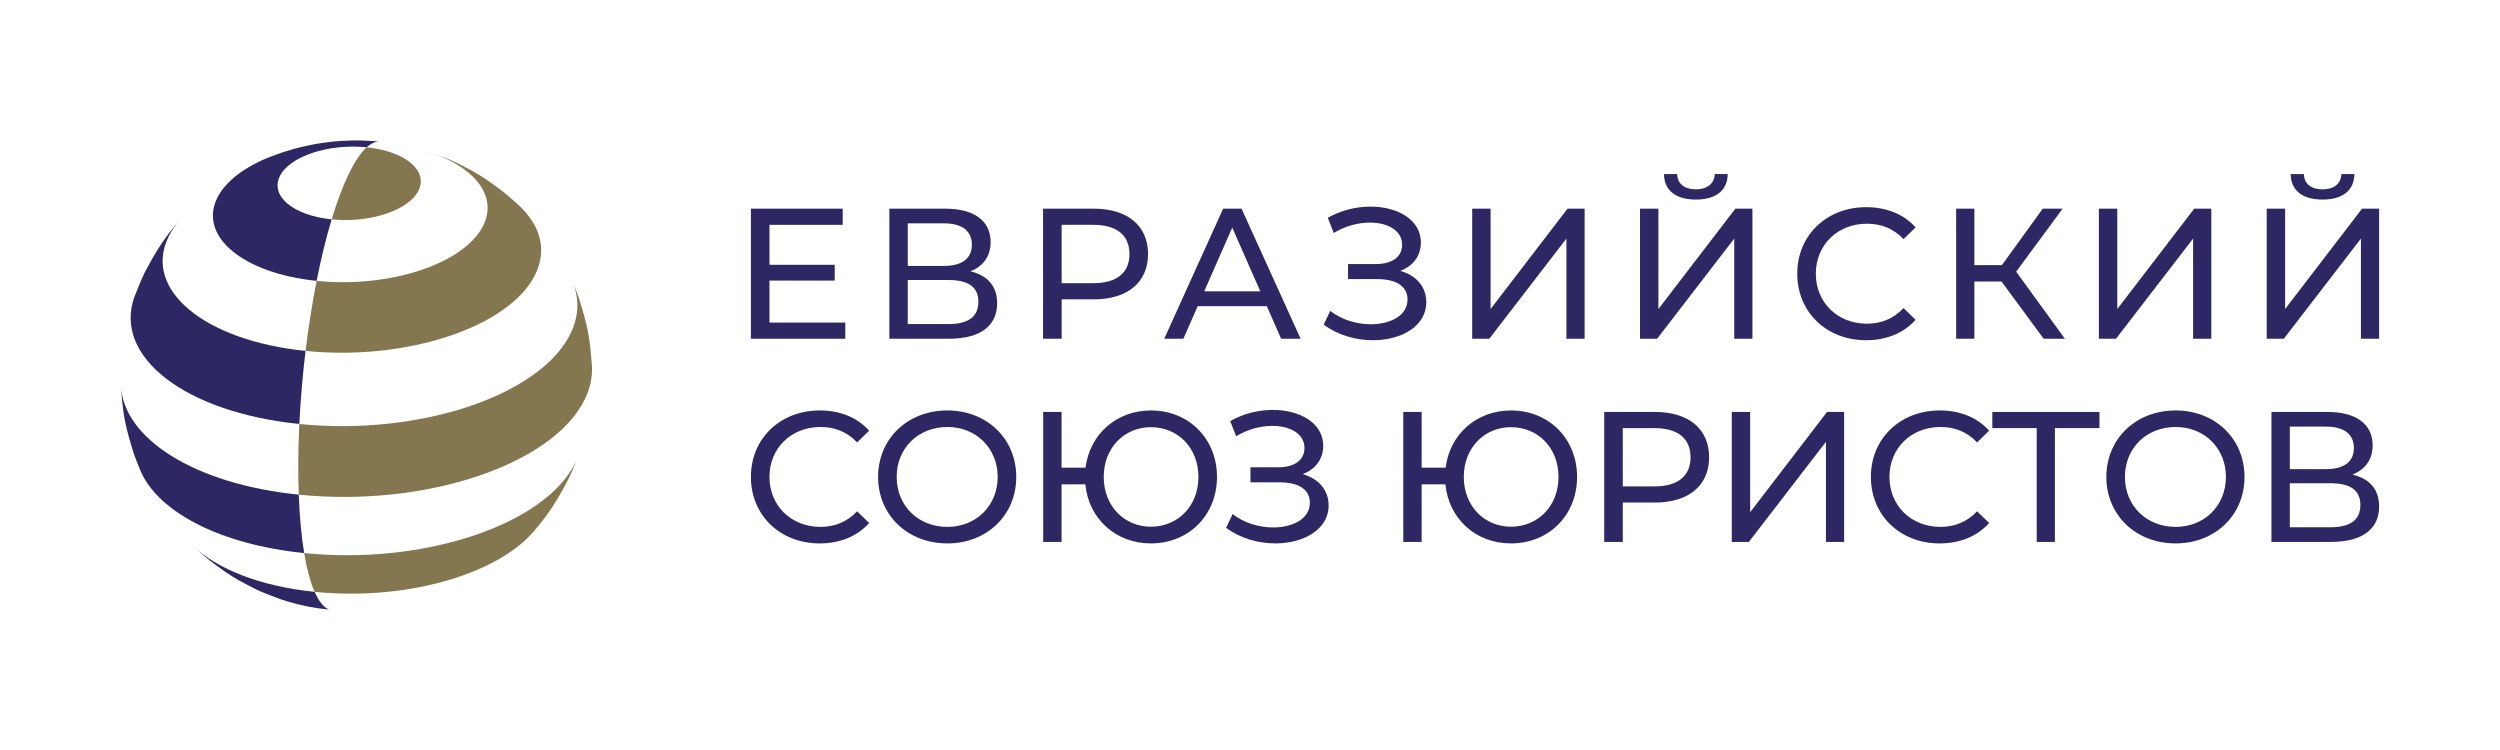
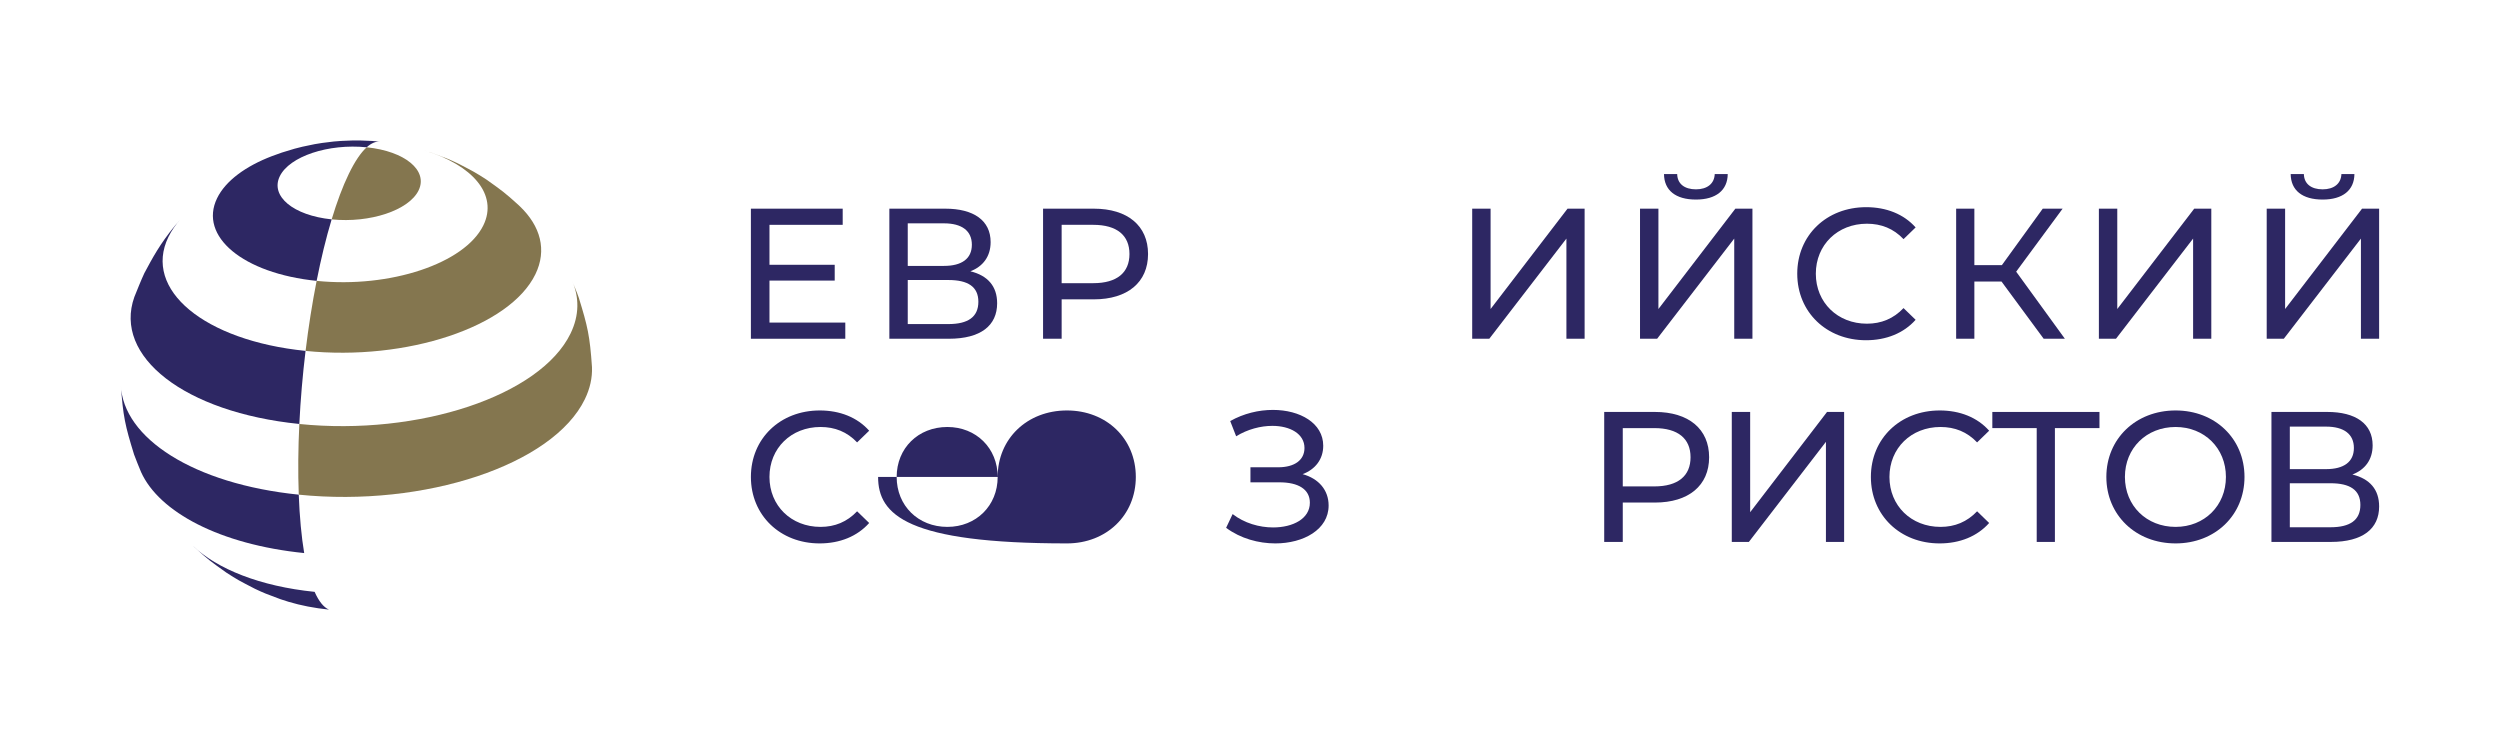
<svg xmlns="http://www.w3.org/2000/svg" version="1.1" id="Слой_1" x="0px" y="0px" width="850.362px" height="255.118px" viewBox="0 0 850.362 255.118" xml:space="preserve">
  <path fill="#84764F" d="M147.047,52.04c5.108,1.894,5.526,2.049,8.726,3.557c5.27,2.714,5.947,3.064,9.756,5.53 c5.141,3.658,6.214,4.417,10.771,8.55l0.551,0.522c6.995,6.714,9.27,14.846,5.256,23.098c-8.701,17.896-43.7,29.563-78.17,26.064 c0.997-8.219,2.268-16.261,3.762-23.821c25.013,2.538,50.411-5.929,56.725-18.914c5.058-10.397-3.65-20.538-20.156-25.474 L147.047,52.04z" />
  <path fill="#2D2763" d="M101.815,144.214c-39.049-3.967-63.328-22.993-56.117-43.193c0.983-2.451,2.29-5.72,3.406-8.111 c2.815-5.267,5.245-9.817,10.321-16.042l2.135-2.477c-1.778,1.973-3.222,4.05-4.277,6.221 c-8.705,17.896,12.186,35.244,46.652,38.743C102.942,127.572,102.218,135.963,101.815,144.214" />
  <path fill="#84764F" d="M196.867,101.242c3.035,9.828,3.758,12.946,4.493,23.634v0.018c0.133,3.571-0.648,7.24-2.441,10.922 c-10.832,22.277-54.396,36.799-97.297,32.44c0-0.004,0-0.007,0-0.011c-0.288-7.668-0.209-15.782,0.194-24.03 c40.673,4.133,81.972-9.637,92.243-30.755c3.035-6.246,3.02-12.431,0.443-18.155C195.211,97.088,196.262,99.424,196.867,101.242" />
  <path fill="#84764F" d="M124.728,50.103h0.004c13.039,1.325,20.941,7.888,17.651,14.656c-3.294,6.772-16.531,11.185-29.57,9.86 c1.8-5.965,3.758-11.218,5.839-15.494C120.728,54.852,122.77,51.867,124.728,50.103" />
  <path fill="#2D2763" d="M107.699,95.537C82.686,92.995,67.53,80.409,73.845,67.421c2.876-5.915,9.716-10.897,18.673-14.321 l3.384-1.213c4.594-1.418,4.594-1.418,7.009-1.991c4.381-0.932,4.381-0.932,6.617-1.267c4.284-0.547,4.284-0.547,6.448-0.688 c4.327-0.194,4.327-0.194,6.509-0.162c4.352,0.162,4.525,0.169,6.833,0.403c-1.451-0.147-2.992,0.479-4.59,1.922 c-13.036-1.325-26.273,3.089-29.563,9.857c-3.294,6.772,4.608,13.331,17.647,14.656C110.914,80.903,109.193,87.977,107.699,95.537" />
  <path fill="#2D2763" d="M111.902,207.355c-4.993-0.508-9.594-1.415-13.709-2.646l-2.761-0.885c-5.112-1.894-5.53-2.049-8.723-3.553 c-5.274-2.715-5.951-3.064-9.756-5.53c-5.144-3.658-6.214-4.417-10.771-8.55l-0.551-0.526c8.179,7.851,22.81,13.763,41.389,15.649 C108.446,204.547,110.095,206.589,111.902,207.355" />
  <path fill="#2D2763" d="M103.467,188.122c-28.645-2.909-49.342-13.925-55.487-27.561c-0.713-1.782-1.732-4.14-2.372-5.951 c-3.038-9.832-3.758-12.953-4.496-23.645c0.68,18.018,24.71,33.656,60.509,37.292C101.909,175.937,102.546,182.586,103.467,188.122" />
-   <path fill="#84764F" d="M193.358,162.952c-2.815,5.267-5.245,9.817-10.325,16.045l-2.131,2.477 c-12.902,14.281-43.596,22.918-73.883,19.84c-1.426-3.233-2.632-7.657-3.553-13.19c40.673,4.133,81.965-9.637,92.236-30.751 c0.4-0.824,0.749-1.649,1.044-2.47C195.767,157.332,194.532,160.609,193.358,162.952" />
  <path fill="#2D2763" d="M255.414,162.226c0-13.075,9.979-22.611,23.432-22.611c6.822,0,12.758,2.34,16.798,6.887l-4.104,3.978 c-3.409-3.6-7.578-5.242-12.442-5.242c-9.979,0-17.37,7.2-17.37,16.988c0,9.792,7.391,16.992,17.37,16.992 c4.864,0,9.032-1.706,12.442-5.306l4.104,3.978c-4.039,4.547-9.976,6.948-16.862,6.948 C265.393,184.837,255.414,175.301,255.414,162.226" />
-   <path fill="#2D2763" d="M339.354,162.226c0-9.788-7.322-16.988-17.114-16.988c-9.918,0-17.244,7.2-17.244,16.988 c0,9.792,7.326,16.992,17.244,16.992C332.032,179.218,339.354,172.018,339.354,162.226 M298.682,162.226 c0-12.949,9.979-22.611,23.558-22.611c13.453,0,23.432,9.601,23.432,22.611c0,13.01-9.979,22.612-23.432,22.612 C308.661,184.837,298.682,175.175,298.682,162.226" />
-   <path fill="#2D2763" d="M407.637,162.226c0-9.918-7.009-16.927-16.168-16.927c-9.032,0-16.042,7.009-16.042,16.927 c0,9.918,7.009,16.927,16.042,16.927C400.628,179.153,407.637,172.144,407.637,162.226 M413.955,162.226 c0,13.01-9.601,22.612-22.486,22.612c-12.002,0-21.157-8.399-22.295-20.084h-8.086v19.58h-6.253v-44.212h6.253v18.947h8.147 c1.454-11.369,10.483-19.454,22.234-19.454C404.354,139.614,413.955,149.215,413.955,162.226" />
+   <path fill="#2D2763" d="M339.354,162.226c0-9.788-7.322-16.988-17.114-16.988c-9.918,0-17.244,7.2-17.244,16.988 c0,9.792,7.326,16.992,17.244,16.992C332.032,179.218,339.354,172.018,339.354,162.226 c0-12.949,9.979-22.611,23.558-22.611c13.453,0,23.432,9.601,23.432,22.611c0,13.01-9.979,22.612-23.432,22.612 C308.661,184.837,298.682,175.175,298.682,162.226" />
  <path fill="#2D2763" d="M451.923,171.953c0,8.147-8.528,12.885-18.126,12.885c-5.684,0-11.812-1.642-16.74-5.303l2.214-4.676 c3.978,3.096,9.094,4.547,13.766,4.547c6.757,0,12.506-2.966,12.506-8.399c0-4.547-3.856-6.948-10.361-6.948h-9.85v-5.115h9.41 c5.62,0,8.968-2.462,8.968-6.57c0-4.799-4.864-7.517-10.926-7.517c-3.978,0-8.402,1.138-12.316,3.539l-2.02-5.18 c4.608-2.588,9.724-3.787,14.526-3.787c9.22,0,17.114,4.482,17.114,12.19c0,4.547-2.653,8.021-7.009,9.662 C448.574,162.795,451.923,166.711,451.923,171.953" />
-   <path fill="#2D2763" d="M530.116,162.226c0-9.918-7.009-16.927-16.168-16.927c-9.032,0-16.042,7.009-16.042,16.927 c0,9.918,7.009,16.927,16.042,16.927C523.106,179.153,530.116,172.144,530.116,162.226 M536.434,162.226 c0,13.01-9.601,22.612-22.486,22.612c-12.002,0-21.157-8.399-22.298-20.084h-8.082v19.58h-6.253v-44.212h6.253v18.947h8.147 c1.454-11.369,10.483-19.454,22.234-19.454C526.832,139.614,536.434,149.215,536.434,162.226" />
  <path fill="#2D2763" d="M575.031,155.531c0-6.314-4.23-9.914-12.316-9.914h-10.739v19.832h10.739 C570.801,165.449,575.031,161.849,575.031,155.531 M581.349,155.531c0,9.601-6.948,15.412-18.446,15.412h-10.926v13.388h-6.314 v-44.211h17.24C574.401,140.119,581.349,145.929,581.349,155.531" />
  <polygon fill="#2D2763" points="589.058,140.12 595.308,140.12 595.308,174.227 621.458,140.12 627.268,140.12 627.268,184.332 621.08,184.332 621.08,150.287 594.868,184.332 589.058,184.332 " />
  <path fill="#2D2763" d="M636.371,162.226c0-13.075,9.979-22.611,23.432-22.611c6.822,0,12.758,2.34,16.798,6.887l-4.1,3.978 c-3.413-3.6-7.582-5.242-12.445-5.242c-9.979,0-17.37,7.2-17.37,16.988c0,9.792,7.391,16.992,17.37,16.992 c4.864,0,9.032-1.706,12.445-5.306l4.1,3.978c-4.039,4.547-9.976,6.948-16.862,6.948 C646.35,184.837,636.371,175.301,636.371,162.226" />
  <polygon fill="#2D2763" points="714.125,145.616 698.965,145.616 698.965,184.334 692.776,184.334 692.776,145.616 677.682,145.616 677.682,140.123 714.125,140.123 " />
  <path fill="#2D2763" d="M757.137,162.226c0-9.788-7.322-16.988-17.114-16.988c-9.918,0-17.244,7.2-17.244,16.988 c0,9.792,7.326,16.992,17.244,16.992C749.814,179.218,757.137,172.018,757.137,162.226 M716.464,162.226 c0-12.949,9.979-22.611,23.558-22.611c13.453,0,23.432,9.601,23.432,22.611c0,13.01-9.979,22.612-23.432,22.612 C726.443,184.837,716.464,175.175,716.464,162.226" />
  <path fill="#2D2763" d="M802.871,171.762c0-5.112-3.535-7.387-10.17-7.387H778.87v14.969h13.831 C799.336,179.343,802.871,176.942,802.871,171.762 M778.87,159.572h12.319c6.062,0,9.475-2.462,9.475-7.2 c0-4.734-3.413-7.261-9.475-7.261H778.87V159.572z M809.25,172.269c0,7.578-5.558,12.064-16.42,12.064h-20.21v-44.212h19.008 c9.601,0,15.412,3.978,15.412,11.369c0,4.86-2.588,8.273-6.883,9.915C806.093,162.859,809.25,166.52,809.25,172.269" />
  <polygon fill="#2D2763" points="287.525,109.723 287.525,115.224 255.413,115.224 255.413,70.977 286.639,70.977 286.639,76.474 261.734,76.474 261.734,90.064 283.921,90.064 283.921,95.439 261.734,95.439 261.734,109.723 " />
  <path fill="#2D2763" d="M332.786,102.642c0-5.119-3.539-7.394-10.174-7.394h-13.846v14.983h13.846 C329.247,110.231,332.786,107.826,332.786,102.642 M308.767,90.445h12.326c6.069,0,9.482-2.466,9.482-7.207 c0-4.741-3.413-7.269-9.482-7.269h-12.326V90.445z M339.172,103.15c0,7.585-5.562,12.074-16.434,12.074H302.51V70.977h19.026 c9.608,0,15.422,3.981,15.422,11.376c0,4.867-2.592,8.28-6.887,9.925C336.012,93.732,339.172,97.397,339.172,103.15" />
  <path fill="#2D2763" d="M384.181,86.399c0-6.322-4.234-9.925-12.323-9.925h-10.746v19.847h10.746 C379.948,96.321,384.181,92.721,384.181,86.399 M390.503,86.399c0,9.608-6.952,15.423-18.457,15.423h-10.933v13.399h-6.322V70.977 h17.255C383.551,70.977,390.503,76.791,390.503,86.399" />
-   <path fill="#2D2763" d="M428.687,99.104l-9.544-21.679l-9.547,21.679H428.687z M430.901,104.161h-23.515l-4.867,11.063h-6.512 l20.038-44.248h6.257l20.102,44.248h-6.635L430.901,104.161z" />
-   <path fill="#2D2763" d="M485.142,102.833c0,8.154-8.536,12.895-18.14,12.895c-5.692,0-11.823-1.642-16.751-5.31l2.21-4.676 c3.982,3.096,9.104,4.55,13.777,4.55c6.768,0,12.521-2.97,12.521-8.406c0-4.554-3.859-6.955-10.368-6.955h-9.86v-5.119h9.418 c5.623,0,8.975-2.466,8.975-6.574c0-4.802-4.867-7.524-10.933-7.524c-3.985,0-8.41,1.141-12.326,3.542l-2.023-5.184 c4.612-2.592,9.734-3.794,14.54-3.794c9.227,0,17.125,4.489,17.125,12.2c0,4.551-2.653,8.028-7.013,9.673 C481.79,93.668,485.142,97.588,485.142,102.833" />
  <polygon fill="#2D2763" points="500.759,70.976 507.016,70.976 507.016,105.111 533.188,70.976 538.999,70.976 538.999,115.223 532.807,115.223 532.807,81.153 506.577,115.223 500.759,115.223 " />
  <path fill="#2D2763" d="M565.998,59.218h4.489c0.065,3.287,2.466,5.184,6.383,5.184c3.794,0,6.257-1.897,6.383-5.184h4.424 c-0.061,5.501-3.982,8.662-10.807,8.662C569.918,67.88,566.063,64.719,565.998,59.218 M557.844,70.976h6.26v34.135l26.168-34.135 h5.81v44.248h-6.192v-34.07l-26.229,34.07h-5.818V70.976z" />
  <path fill="#2D2763" d="M611.324,93.098c0-13.082,9.986-22.629,23.45-22.629c6.826,0,12.769,2.34,16.812,6.89l-4.108,3.981 c-3.413-3.604-7.585-5.245-12.452-5.245c-9.986,0-17.381,7.207-17.381,17.003c0,9.799,7.394,17.003,17.381,17.003 c4.867,0,9.04-1.706,12.452-5.306l4.108,3.982c-4.043,4.55-9.986,6.951-16.877,6.951C621.31,115.728,611.324,106.184,611.324,93.098 " />
  <polygon fill="#2D2763" points="680.797,95.753 671.57,95.753 671.57,115.222 665.374,115.222 665.374,70.975 671.57,70.975 671.57,90.191 680.923,90.191 694.83,70.975 701.59,70.975 685.79,92.405 702.354,115.222 695.143,115.222 " />
  <polygon fill="#2D2763" points="713.924,70.976 720.181,70.976 720.181,105.111 746.353,70.976 752.164,70.976 752.164,115.223 745.972,115.223 745.972,81.153 719.742,115.223 713.924,115.223 " />
  <path fill="#2D2763" d="M779.163,59.218h4.489c0.065,3.287,2.466,5.184,6.383,5.184c3.794,0,6.257-1.897,6.383-5.184h4.424 c-0.061,5.501-3.982,8.662-10.807,8.662C783.084,67.88,779.228,64.719,779.163,59.218 M771.009,70.976h6.26v34.135l26.168-34.135 h5.81v44.248h-6.192v-34.07l-26.23,34.07h-5.818V70.976z" />
</svg>